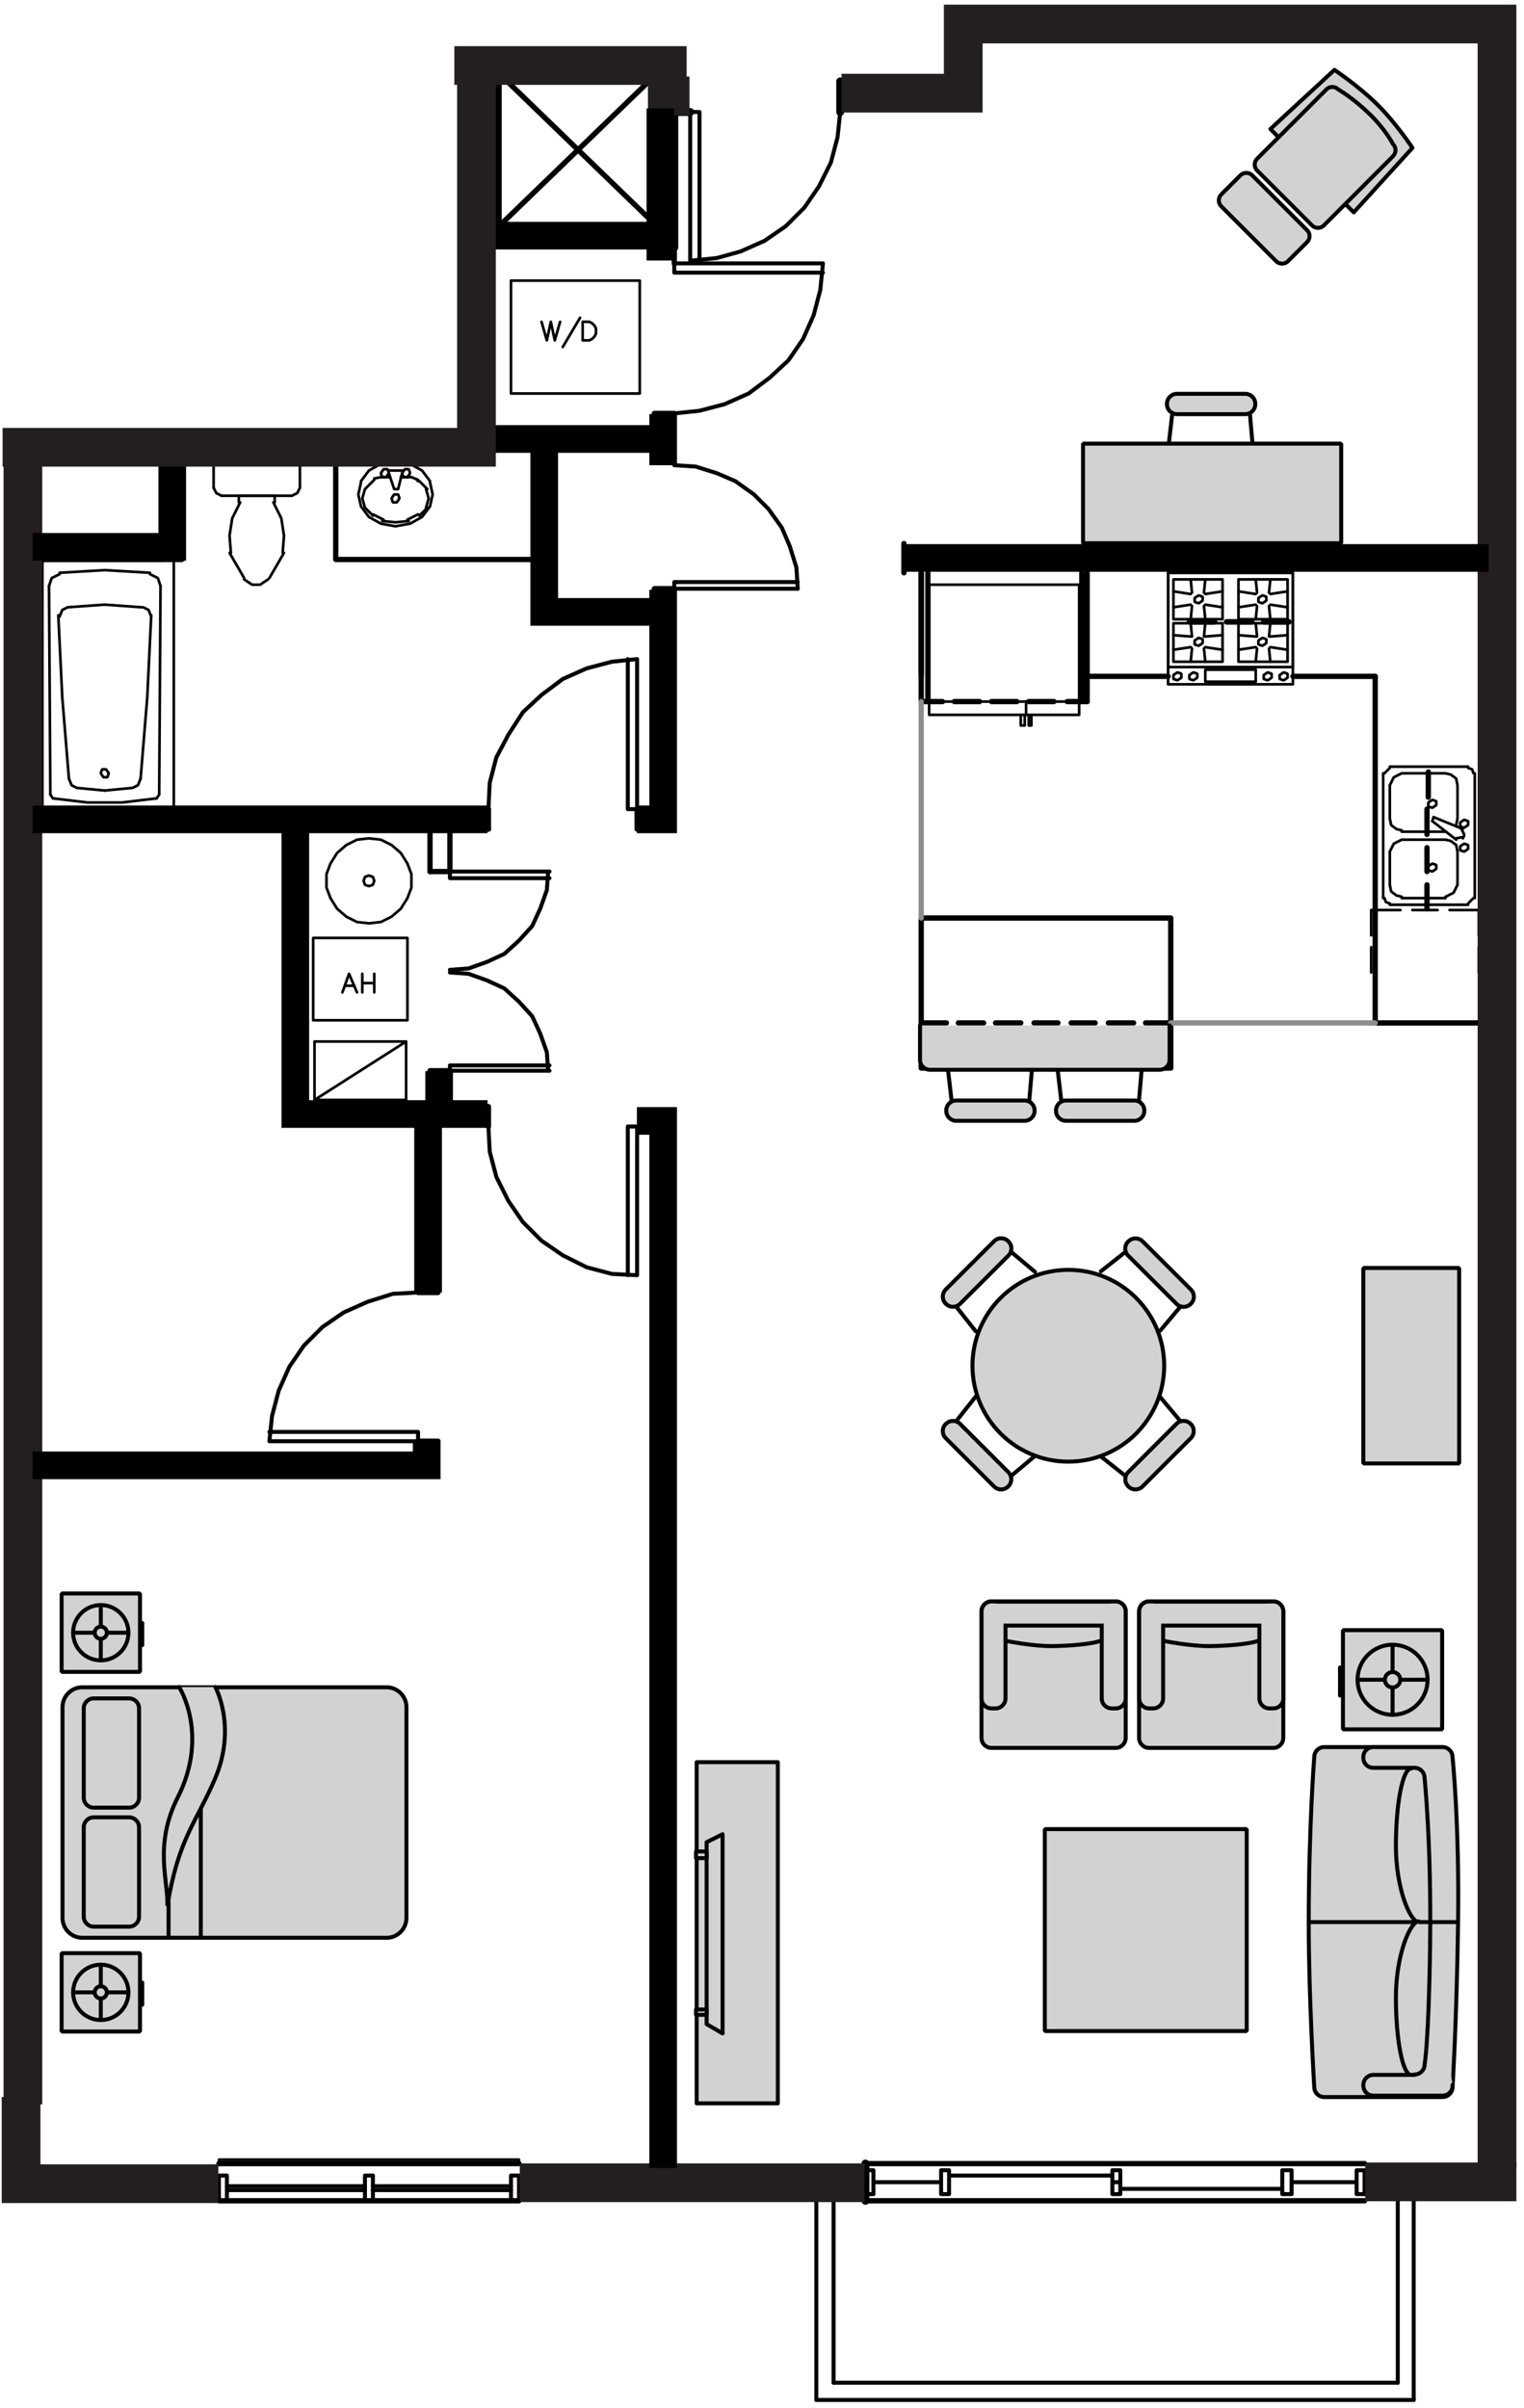
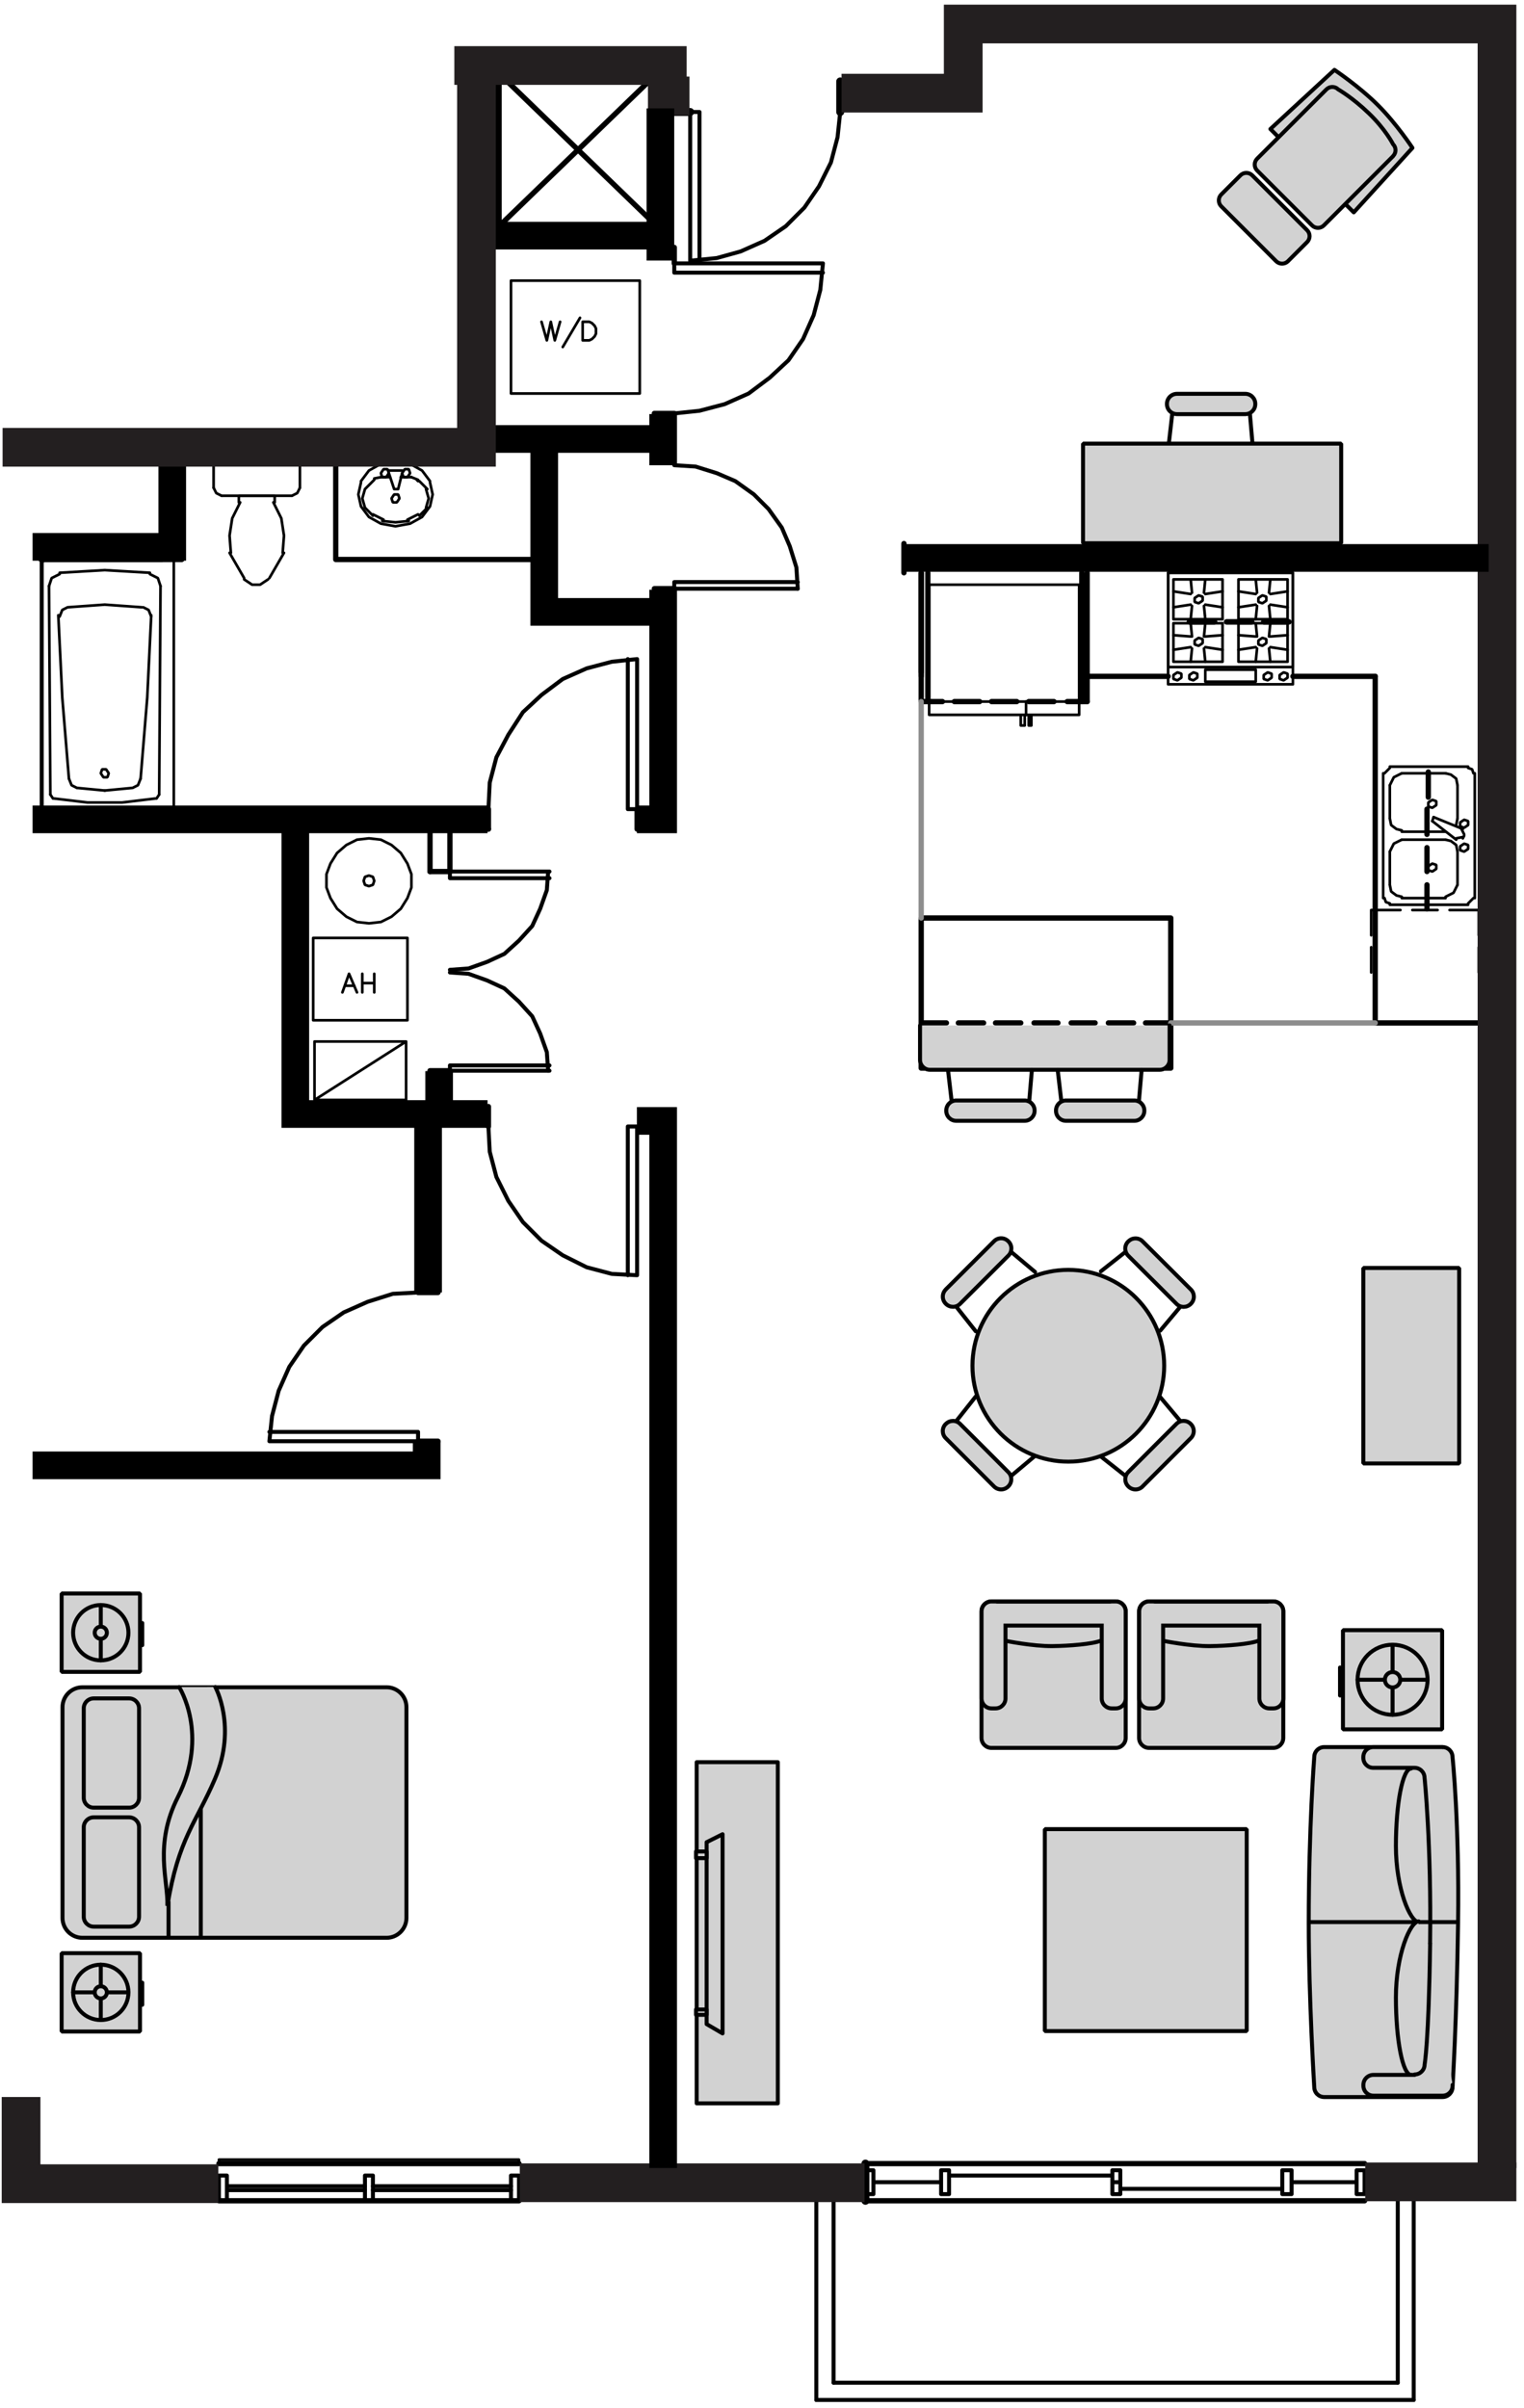
<svg xmlns="http://www.w3.org/2000/svg" viewBox="0 0 275.52 435.26">
  <defs>
    <style>.cls-1,.cls-2,.cls-3,.cls-4,.cls-5,.cls-6,.cls-7,.cls-8,.cls-9{fill:none;}.cls-1,.cls-2,.cls-4,.cls-10,.cls-5,.cls-6,.cls-7,.cls-8,.cls-11,.cls-12,.cls-13{stroke:#000;}.cls-1,.cls-2,.cls-4,.cls-5,.cls-6,.cls-8,.cls-9,.cls-11,.cls-12,.cls-13{stroke-linecap:round;}.cls-1,.cls-2,.cls-10,.cls-11,.cls-12,.cls-13{stroke-width:.72px;}.cls-1,.cls-4,.cls-6,.cls-8,.cls-9,.cls-13{stroke-linejoin:round;}.cls-2,.cls-5,.cls-12{stroke-linejoin:bevel;}.cls-3{stroke:#231f20;stroke-width:7px;}.cls-4{stroke-width:1.44px;}.cls-10,.cls-11,.cls-12,.cls-13{fill:#d2d2d2;}.cls-5,.cls-6{stroke-width:.48px;}.cls-7{stroke-width:5px;}.cls-8,.cls-9{stroke-width:.96px;}.cls-9{stroke:#8d8d8d;}.cls-11{stroke-miterlimit:10;}</style>
  </defs>
  <g id="_208">
    <path class="cls-6" d="M31.42,101.12v45.12M7.66,145.76v-44.16M7.42,146.24v-45.12" />
    <path class="cls-5" d="M10.54,111.2l.72,14.88,1.2,14.64M25.42,140.72l1.2-14.64.72-14.88" />
    <path class="cls-6" d="M28.78,143.6l.24-37.68M9.1,143.6l-.24-37.68M7.42,146.24h24" />
    <path class="cls-5" d="M9.82,144.32l6,.72h6.24l6-.72M13.9,142.4l5.04.48" />
    <line class="cls-6" x1="7.9" y1="146" x2="29.02" y2="146" />
    <path class="cls-5" d="M29.74,146.24l-.48-.24M28.3,144.32l.48-.72M18.94,142.88l5.04-.48M23.98,142.4l.96-.48.48-1.2M18.22,139.76l.48.72h.72l.24-.72-.48-.72h-.72l-.24.72ZM9.1,143.6l.48.72M7.66,145.76l.24.24M7.66,145.76l.24.24M7.66,145.76l.24.24M12.46,140.72l.48,1.2.96.48M27.1,103.52l-8.16-.48-8.16.48M18.94,109.28l-6.72.48M27.34,111.44l-.48-1.2-.96-.48M29.02,105.92l-.48-1.44-1.44-.72M25.66,109.76l-6.72-.48M10.78,103.76l-1.44.72-.48,1.44M12.22,109.76l-.96.48-.48,1.2" />
    <path class="cls-6" d="M7.42,101.12h24M7.9,101.36h21.12" />
    <path class="cls-5" d="M29.26,101.36l.48-.24M7.9,101.36l-.24.24" />
-     <line class="cls-6" x1="7.42" y1="123.68" x2="7.42" y2="123.68" />
    <line class="cls-6" x1="49.66" y1="89.6" x2="43.18" y2="89.6" />
    <path class="cls-5" d="M44.14,104.72l1.44.96h1.44l1.44-.96M41.5,99.92l2.64,4.56M48.7,104.48l2.64-4.56M54.22,83.84l-.48-.96-.96-.48M52.78,89.6l.96-.48.48-.96M38.62,88.16l.48.96.96.48M40.06,82.4l-.96.48-.48.96M43.42,90.8l-1.44,2.88-.48,3.12.24,3.12" />
    <path class="cls-6" d="M43.18,90.8v-1.2M54.22,83.84v4.32M40.06,82.4h12.72M38.62,88.16v-4.32M52.78,89.6h-12.72M49.66,90.8v-1.2" />
    <polyline class="cls-5" points="51.1 99.92 51.34 96.8 50.86 93.68 49.42 90.8" />
    <line class="cls-1" x1="255.58" y1="433.76" x2="147.58" y2="433.76" />
    <line class="cls-1" x1="252.7" y1="430.64" x2="150.7" y2="430.64" />
    <line class="cls-1" x1="147.58" y1="433.76" x2="147.58" y2="397.76" />
    <line class="cls-1" x1="150.7" y1="430.64" x2="150.7" y2="397.76" />
    <line class="cls-1" x1="255.58" y1="433.76" x2="255.58" y2="397.76" />
    <line class="cls-1" x1="252.7" y1="430.64" x2="252.7" y2="397.76" />
    <path class="cls-4" d="M119.02,41.12h-29.04" />
    <rect class="cls-1" x="92.38" y="393.2" width="1.44" height="4.56" />
    <line class="cls-1" x1="92.38" y1="395.84" x2="67.42" y2="395.84" />
    <line class="cls-1" x1="65.98" y1="395.84" x2="41.02" y2="395.84" />
    <line class="cls-1" x1="92.38" y1="395.12" x2="67.42" y2="395.12" />
    <line class="cls-1" x1="65.98" y1="395.12" x2="41.02" y2="395.12" />
    <rect class="cls-1" x="39.58" y="393.2" width="1.44" height="4.56" />
    <path class="cls-6" d="M41.02,397.76h51.36M93.82,391.04v-.72h-54.24v.72" />
    <rect class="cls-1" x="65.98" y="393.2" width="1.44" height="4.56" />
-     <path class="cls-4" d="M121.9,20.24v24.48" />
    <path class="cls-8" d="M121.9,44.72v2.88" />
    <path class="cls-4" d="M121.9,20.24h2.88M151.9,14.72v5.52" />
    <path class="cls-1" d="M124.78,20.24v26.88M126.46,47.12v-26.88h-1.68M151.9,20.24l-.48,4.56-1.2,4.56-2.16,4.32-2.64,3.84-3.36,3.36-3.84,2.64-4.32,1.92-4.32,1.2-4.8.48" />
    <path class="cls-8" d="M118.3,106.4h3.6" />
    <polyline class="cls-2" points="144.22 106.4 143.98 102.56 142.78 98.72 141.34 95.36 138.94 92 136.3 89.36 132.94 86.96 129.58 85.52 125.74 84.32 121.9 84.08" />
    <path class="cls-1" d="M121.9,105.2h22.32M144.22,106.4h-22.32v-1.2" />
    <path class="cls-8" d="M60.7,81.68v19.44M96.7,101.12h-36" />
    <path class="cls-1" d="M115.18,146.24v-27.12M113.5,119.12v27.12h1.68M88.3,146.24l.24-4.8,1.2-4.56,2.16-4.08,2.64-4.08,3.36-3.12,3.84-2.88,4.32-1.92,4.56-1.2,4.56-.48" />
    <path class="cls-8" d="M88.3,146.24v3.6M81.34,157.52v-7.68M77.74,157.52v-7.68" />
    <path class="cls-1" d="M75.58,260.48h-26.88M48.7,258.8h26.88v1.68M75.58,233.6l-4.56.24-4.56,1.44-4.32,1.92-3.84,2.64-3.36,3.36-2.64,3.84-1.92,4.32-1.2,4.56-.48,4.56" />
    <path class="cls-8" d="M88.3,203.6v-3.6" />
    <path class="cls-1" d="M115.18,203.6v26.88M113.5,230.48v-26.88h1.68M88.3,203.6l.24,4.56,1.2,4.56,2.16,4.32,2.64,3.84,3.36,3.36,3.84,2.64,4.32,2.16,4.56,1.2,4.56.24" />
    <path class="cls-8" d="M75.58,260.48h3.6M75.58,233.6h3.6M81.34,149.84h6.96" />
    <path class="cls-5" d="M77.74,86.96l-1.44-1.92M76.3,85.04l-2.16-1.2M74.14,83.84l-2.64-.48M71.5,83.36l-2.64.48M68.86,83.84l-2.16,1.2M66.7,85.04l-1.44,1.92M65.26,87.2l-.48,2.16M64.78,89.36l.48,2.16M65.26,91.52l1.44,1.92M66.7,93.44l2.16,1.2M68.86,94.64l2.64.48M71.5,95.12l2.64-.48M74.14,94.64l2.16-1.2M76.3,93.44l1.44-1.92M77.74,91.52l.48-2.16M78.22,89.36l-.48-2.16" />
    <line class="cls-6" x1="68.86" y1="86.24" x2="70.54" y2="86.24" />
    <path class="cls-5" d="M67.66,86.72l-1.68,1.68M65.98,88.4l-.48,1.68M65.5,90.08l.48,1.68M65.98,91.76l1.44,1.44M67.42,92.96l1.92.96M69.1,94.16l2.4.24M71.5,94.4l2.4-.24M73.66,93.92l1.92-.96M75.82,93.2l1.44-1.44M77.02,91.76l.48-1.68M77.5,90.08l-.48-1.68M77.26,88.4l-1.44-1.44M75.58,86.96l-.24-.24M68.86,86.24l-1.2.24M75.58,86.72l-1.2-.48" />
    <polyline class="cls-6" points="70.3 85.52 71.26 88.4 71.98 88.4 72.7 85.52" />
    <path class="cls-5" d="M70.3,85.52l-.24-.72h-.72l-.48.72.24.72h.72l.48-.72ZM74.14,85.52l-.24-.72h-.72l-.48.72.24.72h.72l.48-.72Z" />
    <path class="cls-6" d="M72.46,86.24h1.92M70.3,85.04h2.4" />
    <polygon class="cls-5" points="72.22 90.08 71.98 89.36 71.26 89.36 70.78 90.08 71.02 90.8 71.74 90.8 72.22 90.08" />
    <path class="cls-8" d="M115.18,149.84v-3.6" />
    <path class="cls-8" d="M163.42,98.24v5.28M32.86,101.12v-19.44M29.26,97.52v-15.84M32.86,101.12H7.42M29.26,97.52H7.42" />
    <line class="cls-8" x1="121.9" y1="74.72" x2="118.3" y2="74.72" />
    <path class="cls-8" d="M77.74,193.52h3.6M77.74,157.52h3.6" />
    <path class="cls-6" d="M61.9,179.36l1.2-3.36,1.44,3.36M62.38,178.16h1.68M65.5,179.36v-3.36M67.66,176v3.36M65.5,177.68h2.16" />
    <path class="cls-5" d="M66.7,160.16l.72-.24.24-.72-.24-.72-.72-.24-.72.24-.24.72.24.72.72.24ZM66.7,166.88l2.16-.24,1.92-.96,1.68-1.44,1.2-1.92.72-1.92v-2.4l-.72-1.92-1.2-1.92-1.68-1.44-1.92-.96-2.16-.24-2.16.24-1.92.96-1.68,1.44-1.2,1.92-.72,1.92v2.4l.72,1.92,1.2,1.92,1.68,1.44,1.92.96,2.16.24Z" />
    <rect class="cls-6" x="56.62" y="169.52" width="17.04" height="14.88" />
    <polyline class="cls-2" points="99.1 193.52 98.86 190.16 97.66 186.8 96.22 183.68 93.82 181.04 91.18 178.64 88.06 177.2 84.7 176 81.34 175.76" />
    <path class="cls-1" d="M81.34,192.56h18M99.34,193.52h-18v-.96" />
    <polyline class="cls-2" points="81.34 175.28 84.7 175.04 88.06 173.84 91.18 172.4 93.82 170 96.22 167.36 97.66 164.24 98.86 160.88 99.1 157.52" />
    <path class="cls-1" d="M81.34,158.72h18M99.34,157.52h-18v1.2" />
    <polyline class="cls-6" points="56.86 198.8 73.42 198.8 73.42 188.24 56.86 188.24 56.86 198.8 73.42 188.24" />
    <line class="cls-4" x1="156.46" y1="391.04" x2="156.46" y2="397.76" />
    <path class="cls-1" d="M157.9,392.24h-1.44v4.32h1.44v-4.32ZM246.7,392.24h-1.44v4.32h1.44v-4.32ZM233.5,394.4h11.76M157.9,394.4h12.24M231.82,392.24h1.68v4.32h-1.68v-4.32ZM170.14,392.24h1.44v4.32h-1.44v-4.32ZM202.54,395.6h29.28M156.46,397.76h90.24M246.7,391.04h-90.24M171.58,393.2h29.52M201.1,394.4h1.44v-2.16h-1.44v4.32h1.44v-2.16" />
    <line class="cls-8" x1="246.7" y1="391.04" x2="156.46" y2="391.04" />
    <line class="cls-8" x1="156.46" y1="397.76" x2="246.7" y2="397.76" />
    <line class="cls-8" x1="93.82" y1="391.04" x2="39.58" y2="391.04" />
    <line class="cls-8" x1="39.58" y1="397.76" x2="93.82" y2="397.76" />
    <line class="cls-8" x1="166.54" y1="103.52" x2="166.54" y2="122.24" />
    <line class="cls-8" x1="248.62" y1="122.24" x2="233.74" y2="122.24" />
    <line class="cls-8" x1="211.18" y1="122.24" x2="196.54" y2="122.24" />
    <line class="cls-8" x1="215.02" y1="112.4" x2="219.58" y2="112.4" />
    <line class="cls-8" x1="221.74" y1="112.4" x2="226.3" y2="112.4" />
    <line class="cls-8" x1="228.46" y1="112.4" x2="233.02" y2="112.4" />
    <line class="cls-8" x1="258.22" y1="139.52" x2="258.22" y2="144.08" />
    <line class="cls-8" x1="257.98" y1="146.24" x2="257.98" y2="150.8" />
    <line class="cls-8" x1="257.98" y1="153.2" x2="257.98" y2="157.52" />
    <line class="cls-8" x1="257.98" y1="159.92" x2="257.98" y2="164.24" />
    <line class="cls-8" x1="196.54" y1="126.8" x2="196.54" y2="103.52" />
    <line class="cls-8" x1="167.74" y1="103.52" x2="167.74" y2="126.8" />
    <polyline class="cls-8" points="166.54 103.52 166.54 126.8 167.74 126.8" />
    <line class="cls-8" x1="166.54" y1="121.52" x2="166.54" y2="103.52" />
    <line class="cls-8" x1="215.02" y1="112.4" x2="219.58" y2="112.4" />
    <line class="cls-8" x1="221.74" y1="112.4" x2="226.3" y2="112.4" />
    <line class="cls-8" x1="228.46" y1="112.4" x2="233.02" y2="112.4" />
    <polyline class="cls-8" points="267.34 184.88 248.62 184.88 248.62 122.24" />
    <line class="cls-8" x1="195.58" y1="126.8" x2="195.58" y2="103.52" />
    <path class="cls-6" d="M266.62,162.32v-22.56M250.06,139.76v22.56" />
    <polyline class="cls-5" points="266.38 139.76 266.14 139.04 265.42 138.8" />
    <line class="cls-6" x1="265.42" y1="138.56" x2="251.26" y2="138.56" />
    <path class="cls-5" d="M251.26,138.8l-.96.96M250.3,162.32l.24.72.72.24" />
    <line class="cls-6" x1="251.26" y1="163.52" x2="265.42" y2="163.52" />
    <line class="cls-5" x1="265.42" y1="163.28" x2="266.38" y2="162.32" />
    <path class="cls-6" d="M253.42,139.76h7.92M261.34,162.32h-7.92" />
    <path class="cls-5" d="M261.34,162.08l1.44-.72.72-1.44M251.26,159.92l.24,1.2.96.72.96.24M253.42,139.76l-1.44.72-.72,1.44M263.5,141.92l-.24-1.2-.96-.72-.96-.24" />
    <line class="cls-6" x1="263.5" y1="153.92" x2="263.5" y2="159.92" />
    <polyline class="cls-5" points="263.5 153.92 263.26 152.72 262.3 152 261.34 151.76" />
    <path class="cls-6" d="M263.5,141.92v6M261.34,150.32h-7.92M251.26,147.92v-6" />
    <polyline class="cls-5" points="251.26 147.92 251.5 149.12 252.46 149.84 253.42 150.08" />
    <path class="cls-6" d="M253.42,151.76h7.92M251.26,159.92v-6" />
    <polyline class="cls-5" points="253.42 151.76 251.98 152.48 251.26 153.92" />
    <path class="cls-6" d="M264.46,149.84l-5.28-2.16M258.94,148.4l4.32,3.36" />
    <path class="cls-5" d="M264.7,149.6l.72-.48v-.72l-.72-.24-.72.48v.72l.72.24ZM264.7,153.92l.72-.48v-.72l-.72-.24-.72.48v.72l.72.24Z" />
    <line class="cls-6" x1="264.7" y1="151.04" x2="264.46" y2="151.52" />
    <path class="cls-5" d="M264.7,150.8l-.48-.96M263.26,151.52l1.2-.24M258.94,146l.72-.48v-.72l-.72-.24-.72.48v.72l.72.24ZM258.94,157.52l.72-.48v-.72l-.72-.24-.72.48v.72l.72.24Z" />
    <line class="cls-6" x1="259.18" y1="147.68" x2="258.94" y2="148.4" />
    <line class="cls-5" x1="263.26" y1="149.12" x2="263.5" y2="147.92" />
    <path class="cls-6" d="M247.9,164.48h5.28M255.34,164.48h4.56M262.06,164.48h5.28v4.56M267.34,171.2v4.56M247.9,175.76v-4.56M247.9,169.04v-4.56" />
    <path class="cls-8" d="M166.54,165.92h45.12M166.54,193.04h45.12M166.54,184.88h4.56M173.26,184.88h4.56M179.98,184.88h4.56M186.94,184.88h4.32M193.66,184.88h4.32M200.38,184.88h4.56M207.1,184.88h4.56M166.54,193.04v-27.12M211.66,193.04v-27.12" />
    <path class="cls-9" d="M211.66,184.88h36.96M166.54,126.8v39.12" />
    <polygon class="cls-5" points="215.74 121.52 215.02 122 215.02 122.72 215.74 122.96 216.46 122.48 216.46 121.76 215.74 121.52" />
    <rect class="cls-6" x="217.9" y="121.04" width="9.12" height="2.16" />
    <path class="cls-5" d="M212.86,121.52l-.72.48v.72l.72.24.72-.48v-.72l-.72-.24ZM229.18,121.52l-.72.48v.72l.72.24.72-.48v-.72l-.72-.24ZM232.06,121.52l-.72.48v.72l.72.24.72-.48v-.72l-.72-.24Z" />
    <path class="cls-6" d="M233.74,120.56h-22.56v-17.04h22.56v17.04ZM223.9,112.64h8.88v6.96h-8.88v-6.96ZM221.02,112.64h-8.88v6.96h8.88v-6.96ZM223.9,111.92h8.88v-7.2h-8.88v7.2ZM221.02,111.92h-8.88v-7.2h8.88v7.2Z" />
    <polygon class="cls-5" points="228.22 107.6 227.5 108.08 227.5 108.8 228.22 109.04 228.94 108.56 228.94 107.84 228.22 107.6" />
    <path class="cls-6" d="M229.66,111.92l-.24-2.4M227.02,111.92l.24-2.4M229.66,104.72l-.24,2.4M227.02,104.72l.24,2.4M223.9,106.88l3.12.48M223.9,109.76l3.12-.48M232.78,106.88l-3.12.48M232.78,109.76l-3.12-.48" />
    <polygon class="cls-5" points="216.7 107.6 215.98 108.08 215.98 108.8 216.7 109.04 217.42 108.56 217.42 107.84 216.7 107.6" />
    <path class="cls-6" d="M217.9,111.92l-.24-2.4M215.26,111.92l.24-2.4M217.9,104.72l-.24,2.4M215.26,104.72l.24,2.4M212.14,106.88l3.12.48M212.14,109.76l3.12-.48M221.02,106.88l-3.12.48M221.02,109.76l-3.12-.48" />
    <polygon class="cls-5" points="216.7 115.28 215.98 115.76 215.98 116.48 216.7 116.72 217.42 116.24 217.42 115.52 216.7 115.28" />
    <path class="cls-6" d="M217.9,119.6l-.24-2.4M215.26,119.6l.24-2.4M217.9,112.64l-.24,2.4M215.26,112.64l.24,2.4M212.14,114.8l3.12.24M212.14,117.44l3.12-.48M221.02,114.8l-3.12.24M221.02,117.44l-3.12-.48" />
    <polygon class="cls-5" points="228.22 115.28 227.5 115.76 227.5 116.48 228.22 116.72 228.94 116.24 228.94 115.52 228.22 115.28" />
    <path class="cls-6" d="M229.66,119.6l-.24-2.4M227.02,119.6l.24-2.4M229.66,112.64l-.24,2.4M227.02,112.64l.24,2.4M223.9,114.8l3.12.24M223.9,117.44l3.12-.48M232.78,114.8l-3.12.24M232.78,117.44l-3.12-.48M211.18,103.52v20.16h22.56v-20.16h-22.56ZM185.98,129.2v1.92M186.46,131.12v-1.92M184.54,129.2v1.92M185.26,131.12v-1.92M185.98,131.12h.48v-1.92h-.48v1.92ZM185.26,131.12h-.72v-1.92h.72v1.92ZM195.1,105.68h-27.12v21.12h27.12v-21.12ZM167.98,129.2h27.12v-2.4h-27.12v2.4ZM185.98,129.2v1.92M186.46,131.12v-1.92M184.54,129.2v1.92M185.26,131.12v-1.92M185.98,131.12h.48v-1.92h-.48v1.92ZM185.26,131.12h-.72v-1.92h.72v1.92Z" />
    <line class="cls-8" x1="196.54" y1="126.8" x2="195.58" y2="126.8" />
    <line class="cls-6" x1="185.5" y1="129.2" x2="185.5" y2="126.8" />
    <line class="cls-8" x1="195.58" y1="126.8" x2="192.94" y2="126.8" />
    <line class="cls-8" x1="190.54" y1="126.8" x2="185.98" y2="126.8" />
    <line class="cls-8" x1="183.82" y1="126.8" x2="179.26" y2="126.8" />
    <line class="cls-8" x1="177.1" y1="126.8" x2="172.54" y2="126.8" />
    <line class="cls-8" x1="170.38" y1="126.8" x2="167.74" y2="126.8" />
    <path class="cls-4" d="M119.02,41.12V13.04h-29.04v28.08" />
    <path class="cls-6" d="M115.66,50.72v20.4h-23.28v-20.4h23.28ZM97.9,58.16l.96,3.36.72-3.36.72,3.36.96-3.36M104.86,57.44l-3.12,5.28M105.34,61.52v-3.36h1.2l.48.24.24.24.24.24.24.48v.96l-.24.48-.24.24-.24.24-.48.24h-1.2Z" />
    <path class="cls-1" d="M121.9,47.6h26.88M148.78,49.28h-26.88v-1.68M121.9,74.72l4.56-.48,4.56-1.2,4.32-1.92,3.84-2.88,3.36-3.12,2.64-3.84,1.92-4.32,1.2-4.56.48-4.8" />
    <rect class="cls-8" x="89.98" y="13.04" width="29.04" height="28.08" />
    <line class="cls-8" x1="89.98" y1="41.12" x2="119.02" y2="13.04" />
    <line class="cls-8" x1="89.98" y1="13.04" x2="119.02" y2="41.12" />
    <line class="cls-3" x1="274.14" y1="394.34" x2="246.81" y2="394.34" />
    <line class="cls-3" x1="156.3" y1="394.5" x2="93.97" y2="394.5" />
    <polyline class="cls-3" points="39.47 394.67 3.81 394.67 3.81 379" />
-     <line class="cls-3" x1="4.14" y1="380.34" x2="4.14" y2="77.84" />
    <polyline class="cls-3" points="270.64 391.84 270.64 4.34 174.14 4.34 174.14 16.84 152.14 16.84" />
    <polyline class="cls-3" points="82.14 11.84 120.64 11.84 120.64 17.34 124.64 17.34" />
    <polyline class="cls-7" points="119.89 391.84 119.89 202.59 115.14 202.59" />
    <line class="cls-7" x1="88.14" y1="148.09" x2="5.89" y2="148.09" />
    <polyline class="cls-7" points="53.39 148.59 53.39 201.34 88.14 201.34" />
    <line class="cls-7" x1="79.39" y1="193.59" x2="79.39" y2="201.34" />
    <line class="cls-7" x1="77.39" y1="202.59" x2="77.39" y2="233.59" />
    <polyline class="cls-7" points="77.14 260.59 77.14 264.84 5.89 264.84" />
    <polyline class="cls-7" points="115.14 148.09 119.89 148.09 119.89 106.59" />
    <polyline class="cls-7" points="118.64 110.59 98.39 110.59 98.39 80.34" />
    <line class="cls-7" x1="89.14" y1="79.34" x2="120.39" y2="79.34" />
    <line class="cls-7" x1="119.89" y1="74.84" x2="119.89" y2="84.09" />
    <polyline class="cls-7" points="31.14 78.84 31.14 98.84 5.89 98.84" />
    <line class="cls-7" x1="119.39" y1="19.59" x2="119.39" y2="47.09" />
    <line class="cls-7" x1="117.89" y1="42.59" x2="88.14" y2="42.59" />
    <line class="cls-7" x1="269.14" y1="100.84" x2="163.64" y2="100.84" />
    <path class="cls-13" d="M179.24,289.43h22.47c.99,0,1.8.81,1.8,1.8v22.88c0,.99-.81,1.8-1.8,1.8h-22.47c-.99,0-1.8-.81-1.8-1.8v-22.88c0-.99.81-1.8,1.8-1.8Z" />
    <path class="cls-10" d="M201.71,308.77h-.73c-.99,0-1.8-.81-1.8-1.8v-13.17h-17.4v13.17c0,.99-.81,1.8-1.8,1.8h-.73c-.99,0-1.8-.81-1.8-1.8v-15.73c0-.99.81-1.8,1.8-1.8h.73c.09,0,.18.01.27.03h20.46c.09-.01.18-.03.27-.03h.73c.99,0,1.8.81,1.8,1.8v15.73c0,.99-.81,1.8-1.8,1.8Z" />
    <path class="cls-10" d="M181.78,296.55s4.88,1,8.52.96c3-.04,7.19-.35,8.85-1.02" />
    <path class="cls-13" d="M207.74,289.43h22.46c.99,0,1.8.81,1.8,1.8v22.88c0,.99-.81,1.8-1.8,1.8h-22.47c-.99,0-1.8-.81-1.8-1.8v-22.88c0-.99.81-1.8,1.8-1.8Z" />
    <path class="cls-10" d="M230.21,308.77h-.73c-.99,0-1.8-.81-1.8-1.8v-13.17h-17.4v13.17c0,.99-.81,1.8-1.8,1.8h-.73c-.99,0-1.8-.81-1.8-1.8v-15.73c0-.99.81-1.8,1.8-1.8h.73c.09,0,.18.01.27.03h20.46c.09-.01.18-.03.27-.03h.73c.99,0,1.8.81,1.8,1.8v15.73c0,.99-.81,1.8-1.8,1.8Z" />
    <path class="cls-10" d="M210.28,296.55s4.88,1,8.52.96c3-.04,7.19-.35,8.85-1.02" />
    <polyline class="cls-3" points=".47 80.84 86.14 80.84 86.14 13.04" />
  </g>
  <g id="Layer_34">
    <rect class="cls-13" x="125.95" y="318.49" width="14.67" height="61.66" />
    <polygon class="cls-13" points="130.63 367.51 127.75 365.83 127.75 332.95 130.63 331.51 130.63 367.51" />
    <rect class="cls-13" x="125.83" y="363.19" width="1.92" height=".96" />
    <rect class="cls-13" x="125.83" y="334.63" width="1.92" height="1.2" />
    <path class="cls-13" d="M14.9,304.95h54.98c1.99,0,3.6,1.61,3.6,3.6v38.08c0,1.99-1.61,3.6-3.6,3.6H14.9c-1.99,0-3.6-1.61-3.6-3.6v-38.08c0-1.99,1.61-3.6,3.6-3.6Z" />
    <path class="cls-12" d="M32.39,304.92s5.5,8.55-.25,19.92c-4.35,8.59-1.71,15.1-1.88,19.62,2-12.25,5.22-15.03,8.62-23,4-9.38.05-16.55.05-16.55" />
    <line class="cls-12" x1="30.47" y1="350.09" x2="30.47" y2="343.76" />
    <line class="cls-12" x1="36.3" y1="350.09" x2="36.3" y2="327.09" />
    <rect class="cls-12" x="11.14" y="353" width="14.17" height="14.17" />
    <circle class="cls-12" cx="18.22" cy="360.09" r="5" />
    <line class="cls-12" x1="18.22" y1="365.09" x2="18.22" y2="355.09" />
    <line class="cls-12" x1="13.22" y1="360.09" x2="23.22" y2="360.09" />
    <path class="cls-12" d="M17.12,360.09c0,.61.49,1.1,1.1,1.1s1.1-.49,1.1-1.1-.49-1.1-1.1-1.1-1.1.49-1.1,1.1Z" />
    <line class="cls-12" x1="25.72" y1="358.34" x2="25.72" y2="362.34" />
    <rect class="cls-12" x="11.14" y="288" width="14.17" height="14.17" />
    <circle class="cls-12" cx="18.22" cy="295.09" r="5" />
    <line class="cls-12" x1="18.22" y1="300.09" x2="18.22" y2="290.09" />
-     <line class="cls-12" x1="13.22" y1="295.09" x2="23.22" y2="295.09" />
    <path class="cls-12" d="M17.12,295.09c0,.61.49,1.1,1.1,1.1s1.1-.49,1.1-1.1-.49-1.1-1.1-1.1-1.1.49-1.1,1.1Z" />
    <line class="cls-12" x1="25.72" y1="293.34" x2="25.72" y2="297.34" />
    <path class="cls-13" d="M16.94,328.46h6.4c.99,0,1.8.81,1.8,1.8v16.15c0,.99-.81,1.8-1.8,1.8h-6.4c-.99,0-1.8-.81-1.8-1.8v-16.15c0-.99.81-1.8,1.8-1.8Z" />
    <path class="cls-13" d="M16.94,306.96h6.4c.99,0,1.8.81,1.8,1.8v16.15c0,.99-.81,1.8-1.8,1.8h-6.4c-.99,0-1.8-.81-1.8-1.8v-16.15c0-.99.81-1.8,1.8-1.8Z" />
    <rect class="cls-12" x="188.89" y="330.59" width="36.5" height="36.5" />
    <rect class="cls-12" x="242.79" y="294.63" width="17.93" height="17.93" />
    <path class="cls-12" d="M258.09,303.59c0,3.5-2.83,6.33-6.33,6.33s-6.33-2.83-6.33-6.33,2.83-6.33,6.33-6.33,6.33,2.83,6.33,6.33Z" />
    <line class="cls-12" x1="251.76" y1="309.92" x2="251.76" y2="297.26" />
    <line class="cls-12" x1="258.09" y1="303.59" x2="245.43" y2="303.59" />
    <path class="cls-12" d="M253.15,303.59c0,.77-.62,1.39-1.39,1.39s-1.39-.62-1.39-1.39.62-1.39,1.39-1.39,1.39.62,1.39,1.39Z" />
    <line class="cls-12" x1="242.26" y1="301.38" x2="242.26" y2="306.44" />
    <path class="cls-13" d="M263.6,347.51c-.25,18-1,29.7-1,29.7,0,.99-.81,1.8-1.8,1.8h-21.4c-.99,0-1.8-.8-1.8-1.8,0,0-1-16.08-1-29.7,0-17.25,1-29.95,1-29.95,0-.99.81-1.8,1.8-1.8h21.4c.99,0,1.8.81,1.8,1.8,0,0,1.25,11.95,1,29.95Z" />
    <line class="cls-13" x1="236.85" y1="347.39" x2="263.35" y2="347.39" />
    <path class="cls-13" d="M260.8,315.76h-12.53c-.99,0-1.8.81-1.8,1.8v.15c0,.99.81,1.8,1.8,1.8h7.47c.99,0,1.8.81,1.8,1.8,0,0,1.25,11.95,1,29.95" />
    <path class="cls-13" d="M258.55,351.26c-.25,18-1,21.87-1,21.87,0,.99-.81,1.8-1.8,1.8v.08h-7.47c-.99,0-1.8.81-1.8,1.8v.15c0,.99.81,1.8,1.8,1.8h12.53c.99,0,1.8-.8,1.8-1.8v-.15" />
    <path class="cls-13" d="M256.48,347.39c-1.52,0-4.12-6.02-4.12-13.75s1.23-14,2.75-14" />
    <path class="cls-13" d="M256.48,347.26c-1.52,0-4.12,6.02-4.12,13.75s1.23,14,2.75,14" />
    <path class="cls-13" d="M211.45,185.33v6.22c0,.99-.81,1.8-1.8,1.8h-41.52c-.99,0-1.8-.81-1.8-1.8v-6.22" />
    <line class="cls-13" x1="205.89" y1="199.14" x2="206.39" y2="193.4" />
    <line class="cls-13" x1="191.22" y1="193.4" x2="191.89" y2="199.14" />
    <path class="cls-13" d="M192.71,198.9h12.37c.99,0,1.8.81,1.8,1.8v.07c0,.99-.81,1.8-1.8,1.8h-12.37c-.99,0-1.8-.81-1.8-1.8v-.07c0-.99.81-1.8,1.8-1.8Z" />
    <line class="cls-13" x1="186.06" y1="199.14" x2="186.55" y2="193.4" />
    <line class="cls-13" x1="171.39" y1="193.4" x2="172.06" y2="199.14" />
    <path class="cls-13" d="M172.87,198.9h12.37c.99,0,1.8.81,1.8,1.8v.07c0,.99-.81,1.8-1.8,1.8h-12.37c-.99,0-1.8-.81-1.8-1.8v-.07c0-.99.81-1.8,1.8-1.8Z" />
    <line class="cls-13" x1="182.72" y1="226.19" x2="187.13" y2="229.89" />
    <line class="cls-13" x1="176.4" y1="240.61" x2="172.82" y2="236.09" />
    <path class="cls-13" d="M170.46,228.17h12.37c.99,0,1.8.81,1.8,1.8v.07c0,.99-.81,1.8-1.8,1.8h-12.37c-.99,0-1.8-.81-1.8-1.8v-.06c0-.99.81-1.8,1.8-1.8Z" transform="translate(-110.87 192.01) rotate(-44.95)" />
    <line class="cls-13" x1="213.46" y1="256.92" x2="209.76" y2="252.51" />
    <line class="cls-13" x1="199.03" y1="263.24" x2="203.56" y2="266.82" />
    <path class="cls-13" d="M206.56,268.67c-.7.7-1.84.7-2.55,0l-.05-.05c-.7-.7-.7-1.84,0-2.55l8.74-8.74c.7-.7,1.84-.7,2.54,0l.05.05c.7.7.7,1.84,0,2.54l-8.74,8.75Z" />
    <line class="cls-13" x1="213.46" y1="236.09" x2="209.76" y2="240.49" />
    <line class="cls-13" x1="199.03" y1="229.77" x2="203.56" y2="226.19" />
    <path class="cls-13" d="M209.6,222.02h.07c.99,0,1.8.81,1.8,1.8v12.36c0,.99-.81,1.8-1.8,1.8h-.07c-.99,0-1.8-.81-1.8-1.8v-12.37c0-.99.81-1.8,1.8-1.8Z" transform="translate(-101.25 215.99) rotate(-45.07)" />
    <line class="cls-13" x1="182.72" y1="266.82" x2="187.13" y2="263.12" />
    <line class="cls-13" x1="176.4" y1="252.4" x2="172.82" y2="256.92" />
    <path class="cls-13" d="M176.61,255.02h.07c.99,0,1.8.81,1.8,1.8v12.36c0,.99-.81,1.8-1.8,1.8h-.06c-.99,0-1.8-.81-1.8-1.8v-12.37c0-.99.81-1.8,1.8-1.8Z" transform="translate(-134.23 201.89) rotate(-44.99)" />
    <path class="cls-11" d="M175.81,246.84c0,9.57,7.76,17.33,17.33,17.33s17.33-7.76,17.33-17.33-7.76-17.33-17.33-17.33-17.33,7.76-17.33,17.33Z" />
    <rect class="cls-12" x="246.47" y="229.17" width="17.33" height="35.33" />
    <line class="cls-13" x1="225.95" y1="74.61" x2="226.45" y2="80.34" />
    <line class="cls-13" x1="211.29" y1="80.34" x2="211.95" y2="74.61" />
    <path class="cls-13" d="M212.77,71.18h12.37c.99,0,1.8.81,1.8,1.8v.07c0,.99-.81,1.8-1.8,1.8h-12.37c-.99,0-1.8-.81-1.8-1.8v-.07c0-.99.81-1.8,1.8-1.8Z" />
    <rect class="cls-12" x="195.8" y="80.18" width="46.67" height="18" />
    <path class="cls-13" d="M236.31,43.75c.59-.59.59-1.55,0-2.14l-9.92-9.92c-.59-.59-1.55-.59-2.14,0l-3.46,3.46c-.59.59-.59,1.55,0,2.14l9.92,9.92c.59.59,1.55.59,2.14,0l3.46-3.46Z" />
    <path class="cls-13" d="M243.25,36.9l1.49,1.48,10.61-11.65s-2.82-4.31-6.23-7.72c-3.42-3.41-7.87-6.38-7.87-6.38l-11.58,10.69,1.56,1.56" />
    <path class="cls-13" d="M251.85,28.21c.59-.59.59-1.55,0-2.14,0,0-1.34-2.67-4.37-5.58-3.03-2.91-5.55-4.33-5.55-4.33-.59-.59-1.54-.59-2.13,0l-12.52,12.52c-.59.59-.59,1.55,0,2.14l9.92,9.92c.59.59,1.55.59,2.14,0l12.51-12.51Z" />
  </g>
</svg>